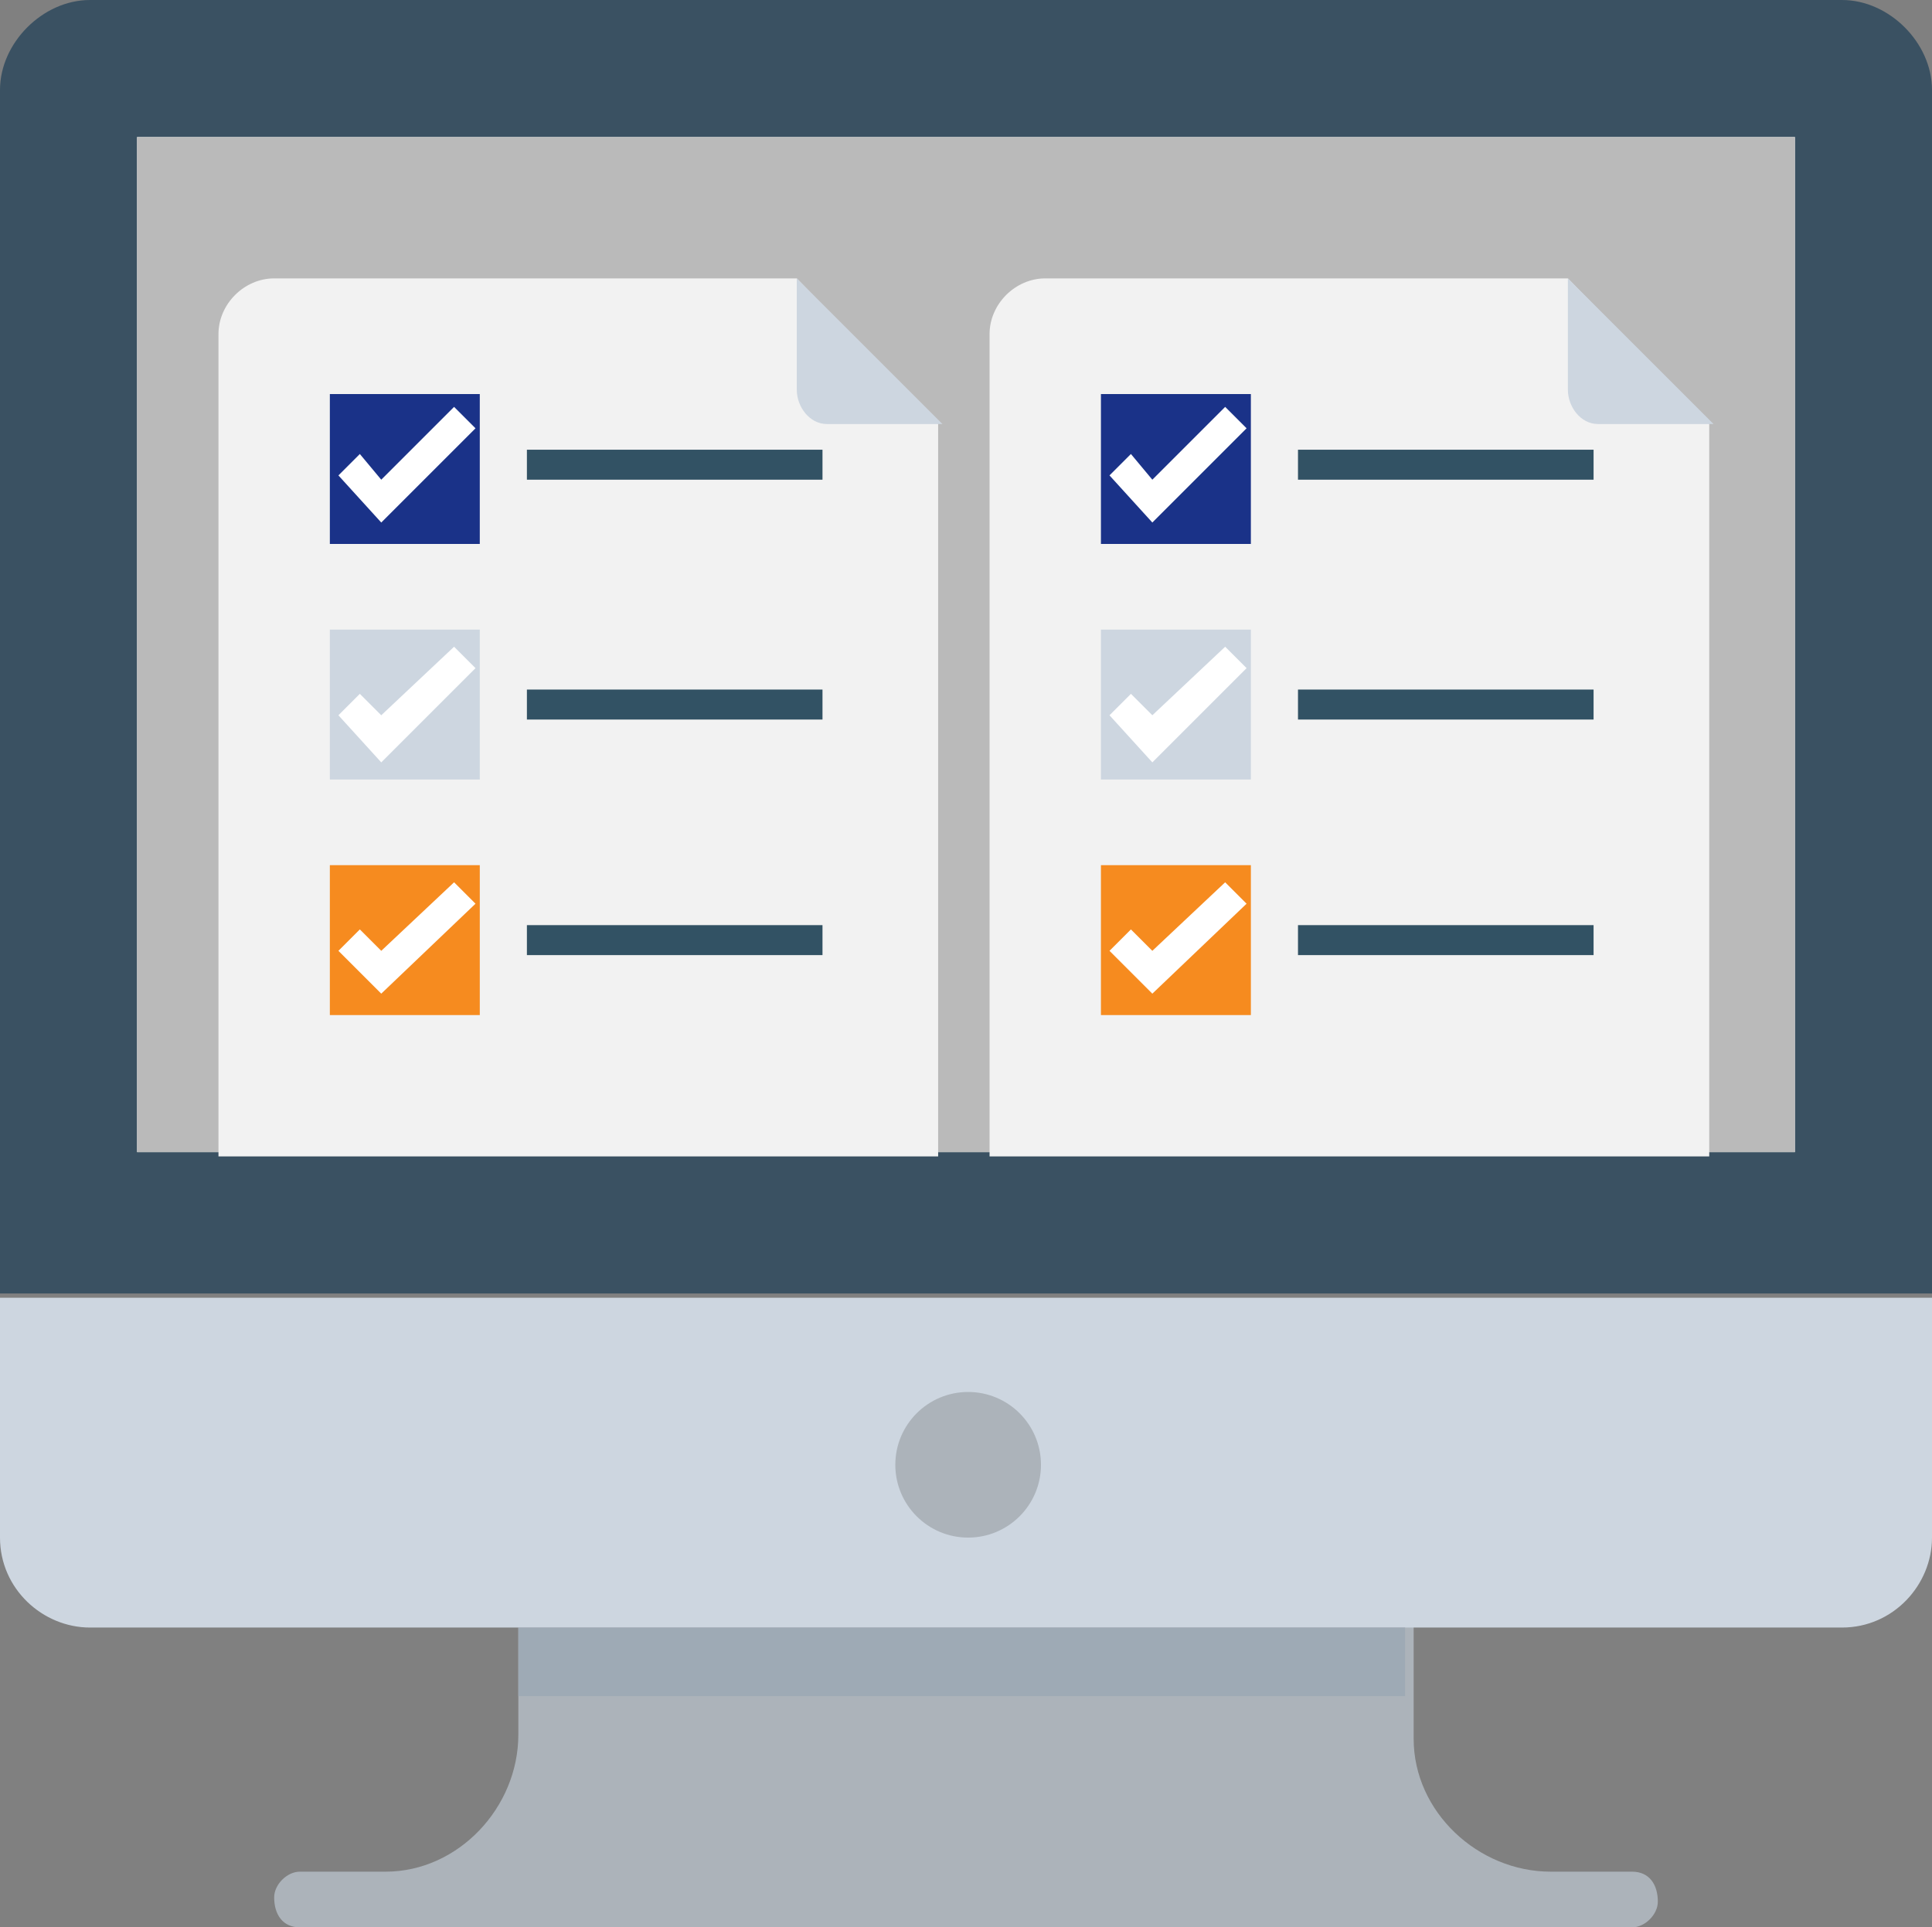
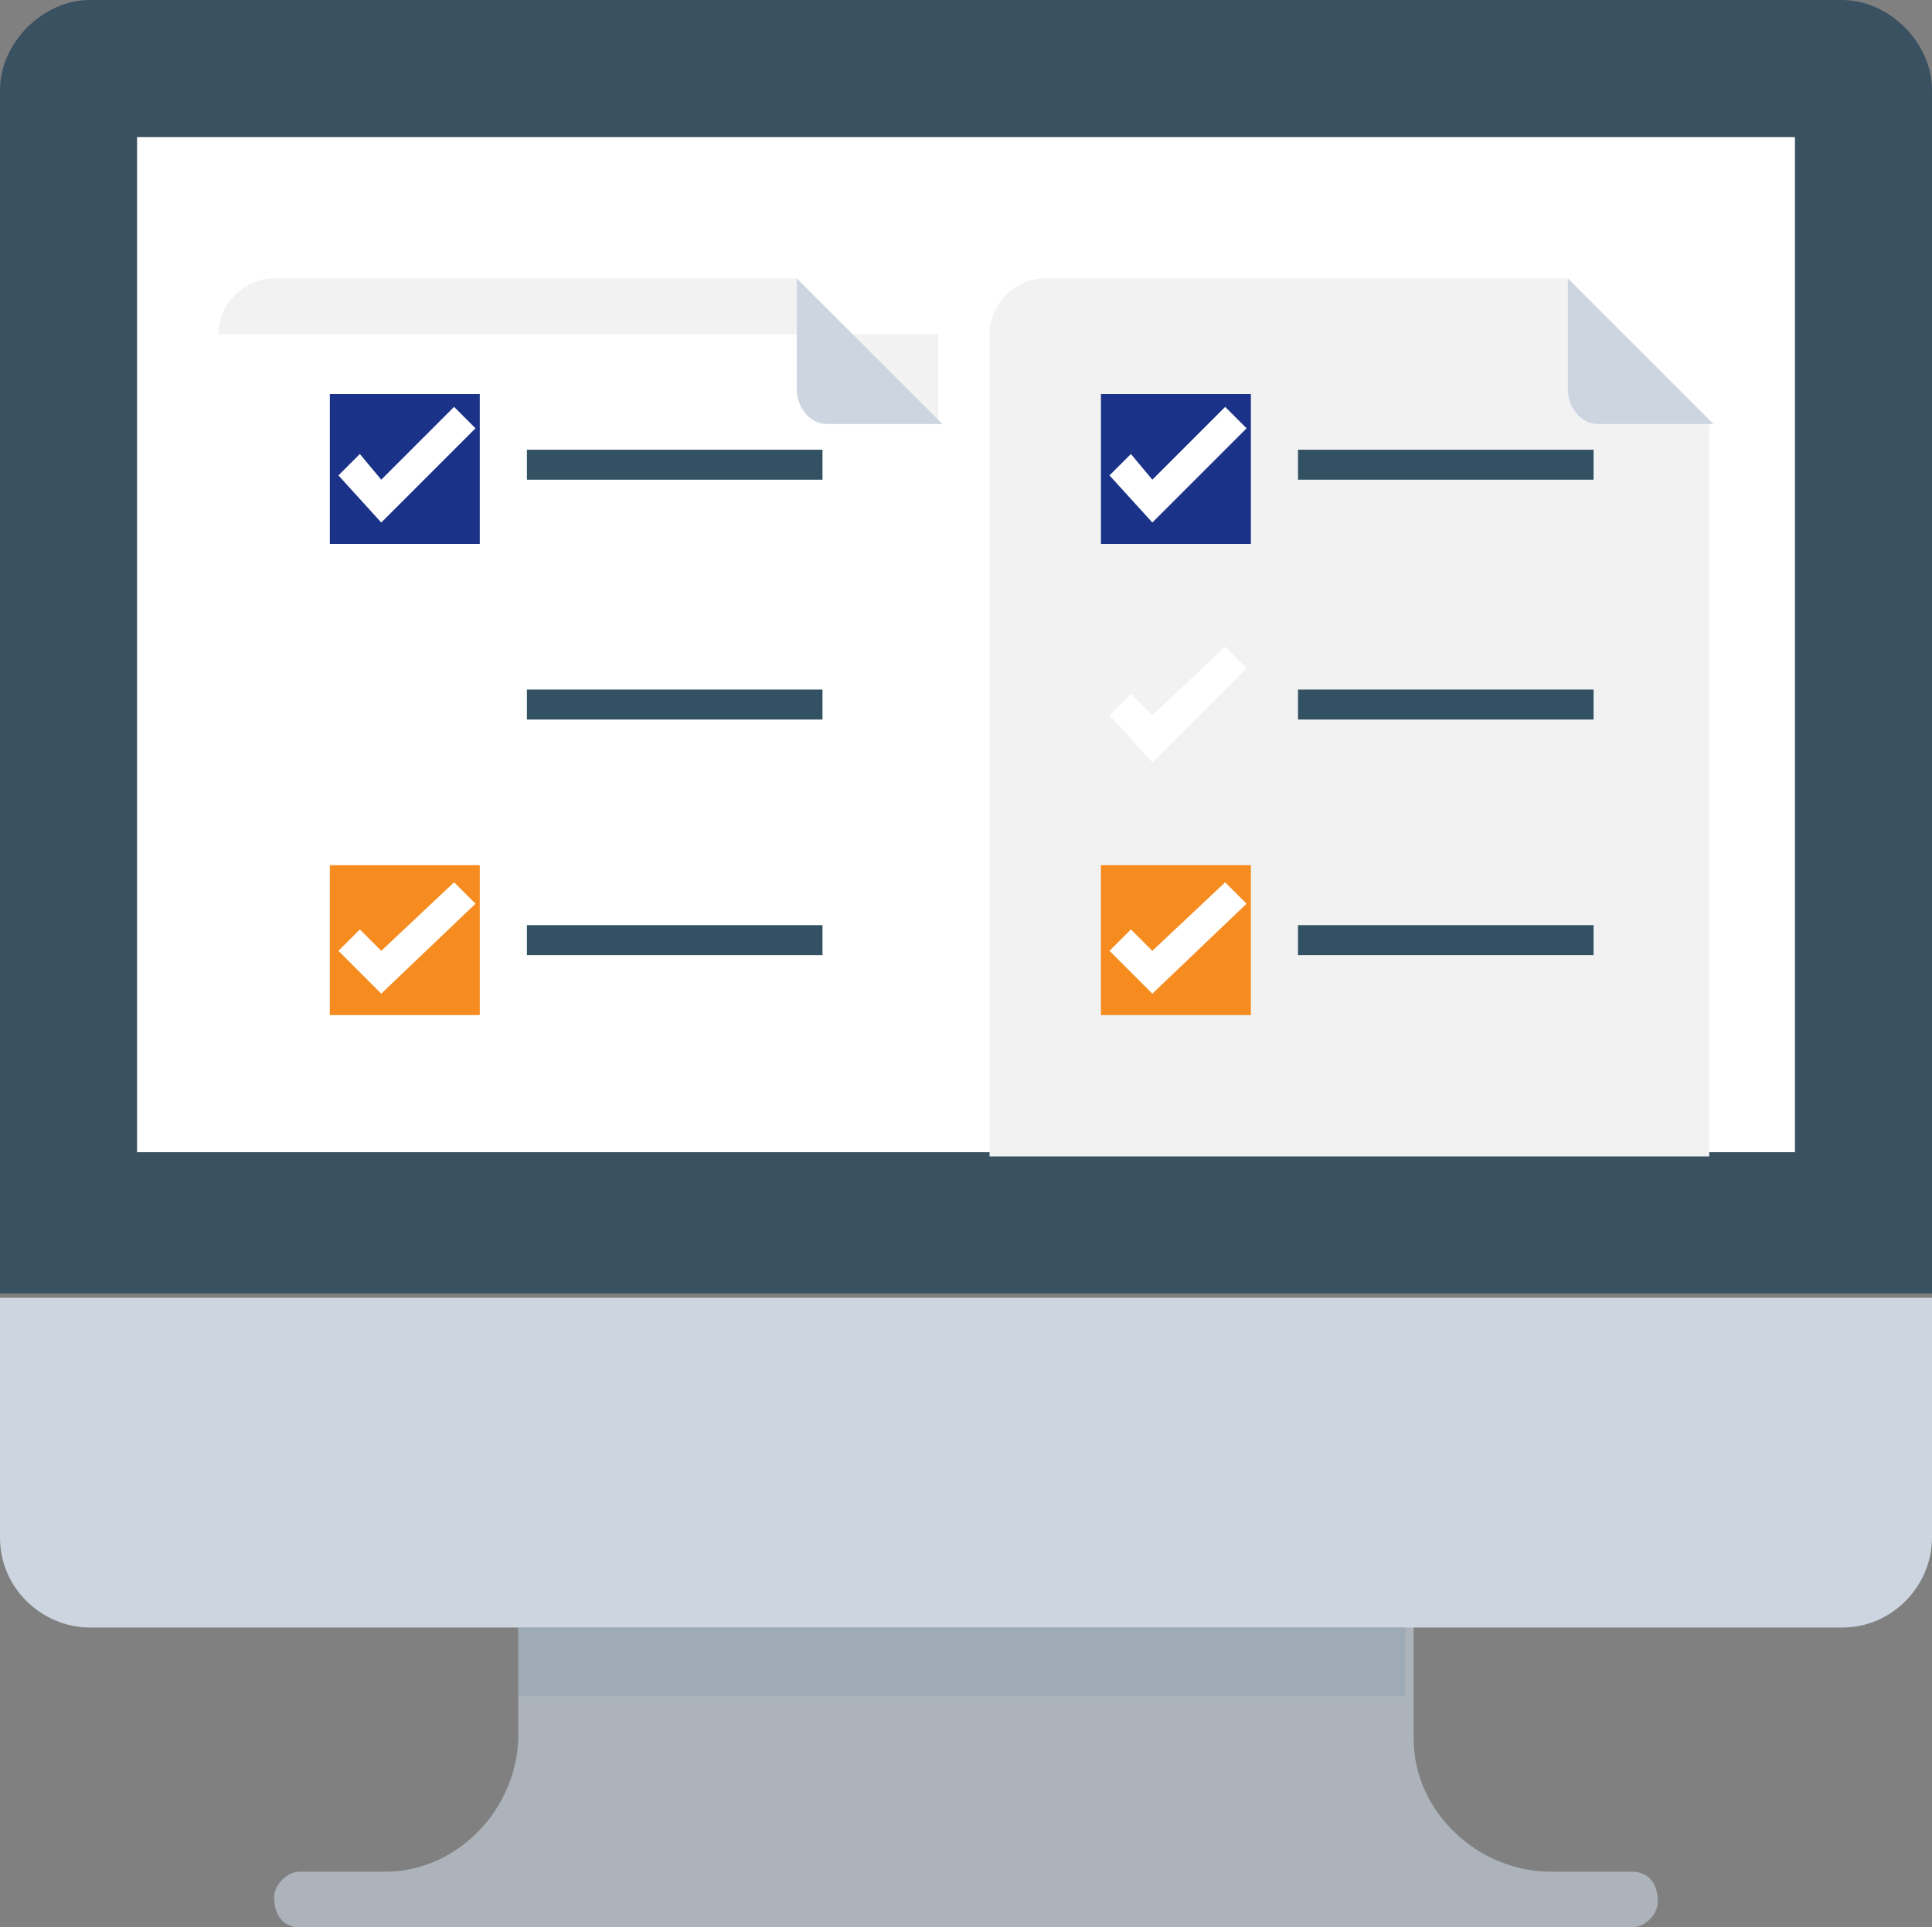
<svg xmlns="http://www.w3.org/2000/svg" version="1.1" id="レイヤー_1" x="0" y="0" viewBox="0 0 45.1 45" xml:space="preserve">
  <rect x="0" y="0" width="45.1" height="45" fill="#808080" stroke="none" />
  <style type="text/css">.st1{fill:#acb3ba}.st2{fill:#fff}.st4{fill:#cdd6e0}</style>
  <path d="M45.1 2.1C45.1 1 44.1 0 43 0H2.1C1 0 0 1 0 2.1v28.1h45.1V2.1z" fill="#3a5162" />
  <path class="st1" d="M38.1 43.7h-1.9c-1.7 0-3.2-1.4-3.2-3.1v-2.7H12.1v2.6c0 1.7-1.4 3.2-3.1 3.2H7c-.3 0-.6.3-.6.6 0 .4.2.7.6.7h31.1c.3 0 .6-.3.6-.6 0-.4-.2-.7-.6-.7z" />
  <path class="st2" d="M3.2 3.2h38.7v23.7H3.2z" />
-   <path fill="#bababa" d="M3.2 3.2h38.7v23.7H3.2z" />
  <path class="st4" d="M0 30.3v5.6C0 37.1 1 38 2.1 38H43c1.2 0 2.1-1 2.1-2.1v-5.6H0z" />
-   <circle class="st1" cx="22.6" cy="34.2" r="1.7" />
  <path fill="#9eaab5" d="M12.1 38h20.7v1.6H12.1z" />
-   <path d="M18.6 6.5H6.4c-.7 0-1.3.6-1.3 1.3V27h16.8V9.9l-3.3-3.4zm18 0H24.4c-.7 0-1.3.6-1.3 1.3V27h16.8V9.9l-3.3-3.4z" fill="#f2f2f2" />
+   <path d="M18.6 6.5H6.4c-.7 0-1.3.6-1.3 1.3h16.8V9.9l-3.3-3.4zm18 0H24.4c-.7 0-1.3.6-1.3 1.3V27h16.8V9.9l-3.3-3.4z" fill="#f2f2f2" />
  <path class="st4" d="M18.6 9.1c0 .4.3.8.7.8H22l-3.4-3.4v2.6zm18 0c0 .4.3.8.7.8H40l-3.4-3.4v2.6z" />
  <path d="M7.7 9.2h3.5v3.5H7.7V9.2zm18 0h3.5v3.5h-3.5V9.2z" fill="#1a3288" />
-   <path class="st4" d="M7.7 14.7h3.5v3.5H7.7v-3.5zm18 0h3.5v3.5h-3.5v-3.5z" />
  <path d="M7.7 20.2h3.5v3.5H7.7v-3.5zm18 0h3.5v3.5h-3.5v-3.5z" fill="#f68b1f" />
  <path d="M12.3 10.5h6.9v.7h-6.9v-.7zm0 5.6h6.9v.7h-6.9v-.7zm0 5.5h6.9v.7h-6.9v-.7zm18-11.1h6.9v.7h-6.9v-.7zm0 5.6h6.9v.7h-6.9v-.7zm0 5.5h6.9v.7h-6.9v-.7z" fill="#325264" />
  <path class="st2" d="M8.9 12.2l-1-1.1.5-.5.5.6 1.7-1.7.5.5-2.2 2.2zm0 5.6l-1-1.1.5-.5.5.5 1.7-1.6.5.5-2.2 2.2zm0 5.4l-1-1 .5-.5.5.5 1.7-1.6.5.5-2.2 2.1zm18-11l-1-1.1.5-.5.5.6 1.7-1.7.5.5-2.2 2.2zm0 5.6l-1-1.1.5-.5.5.5 1.7-1.6.5.5-2.2 2.2zm0 5.4l-1-1 .5-.5.5.5 1.7-1.6.5.5-2.2 2.1z" />
</svg>